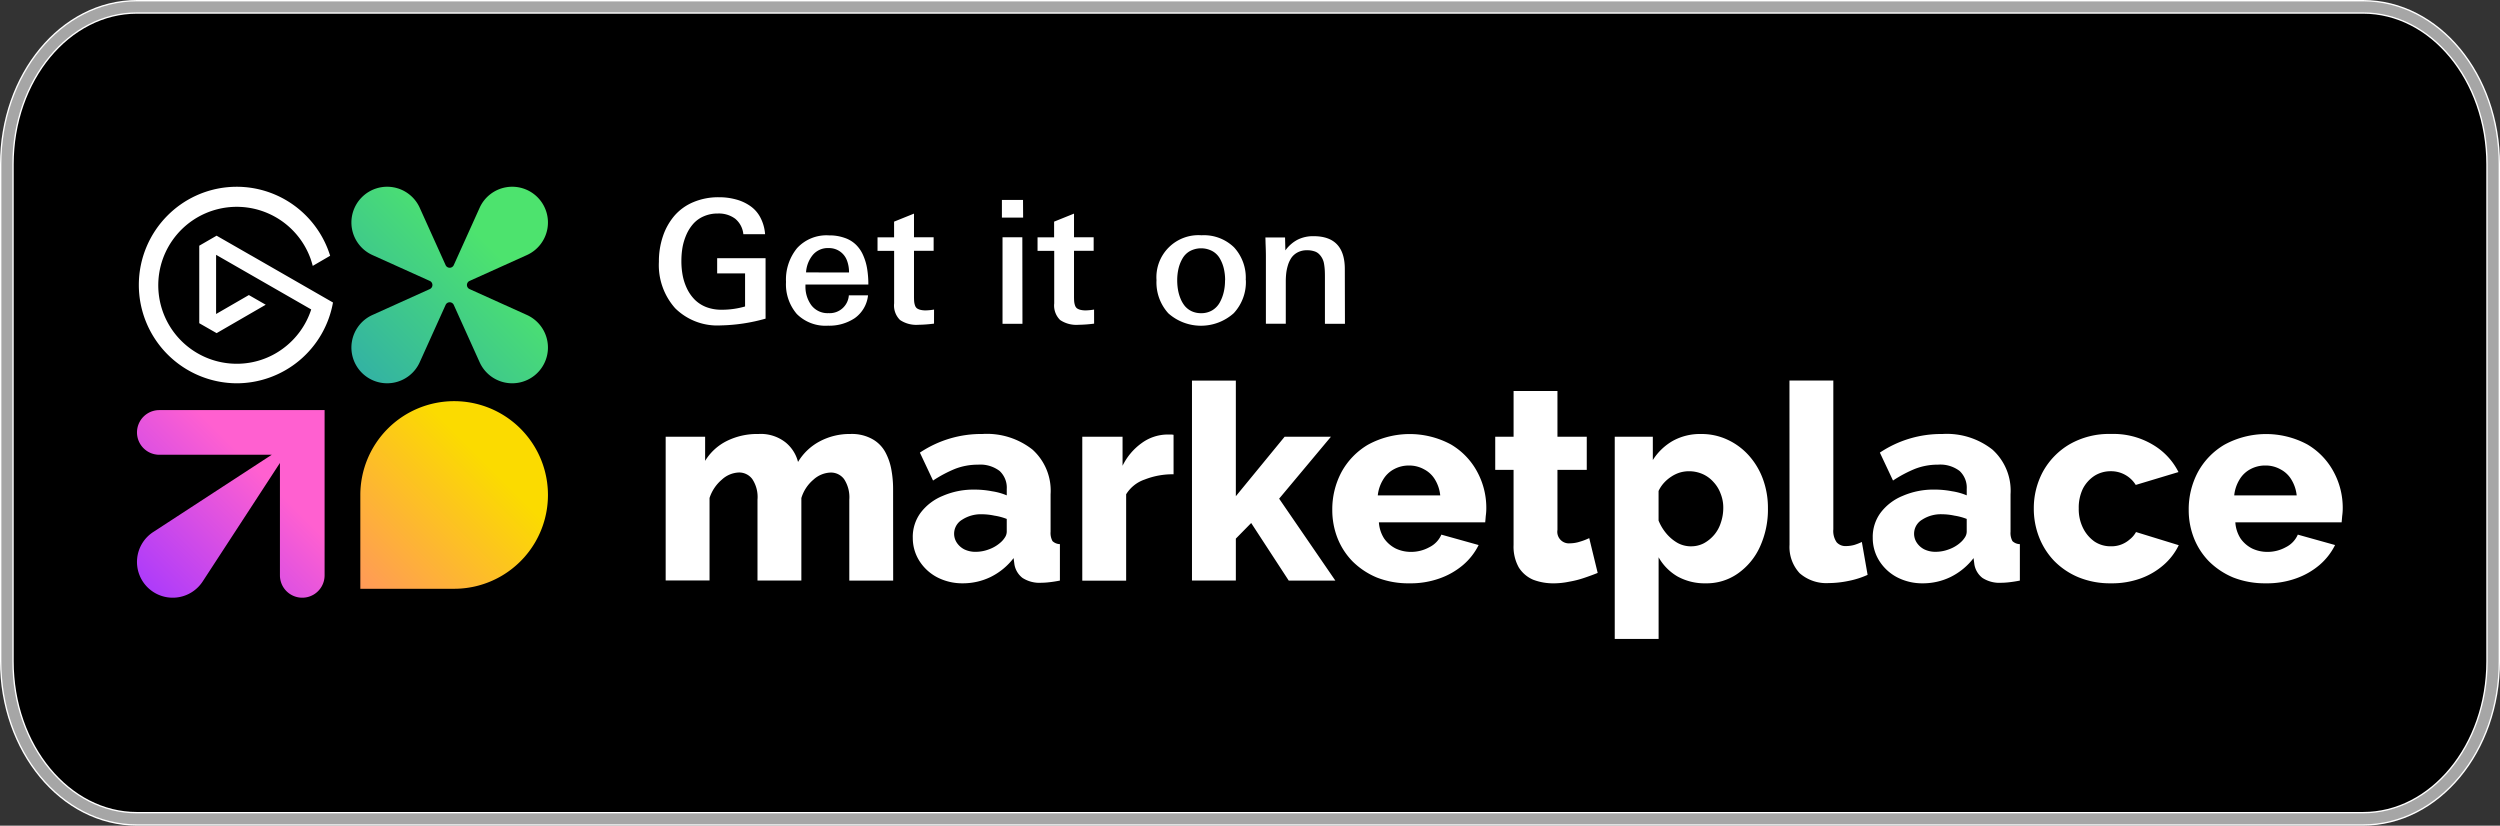
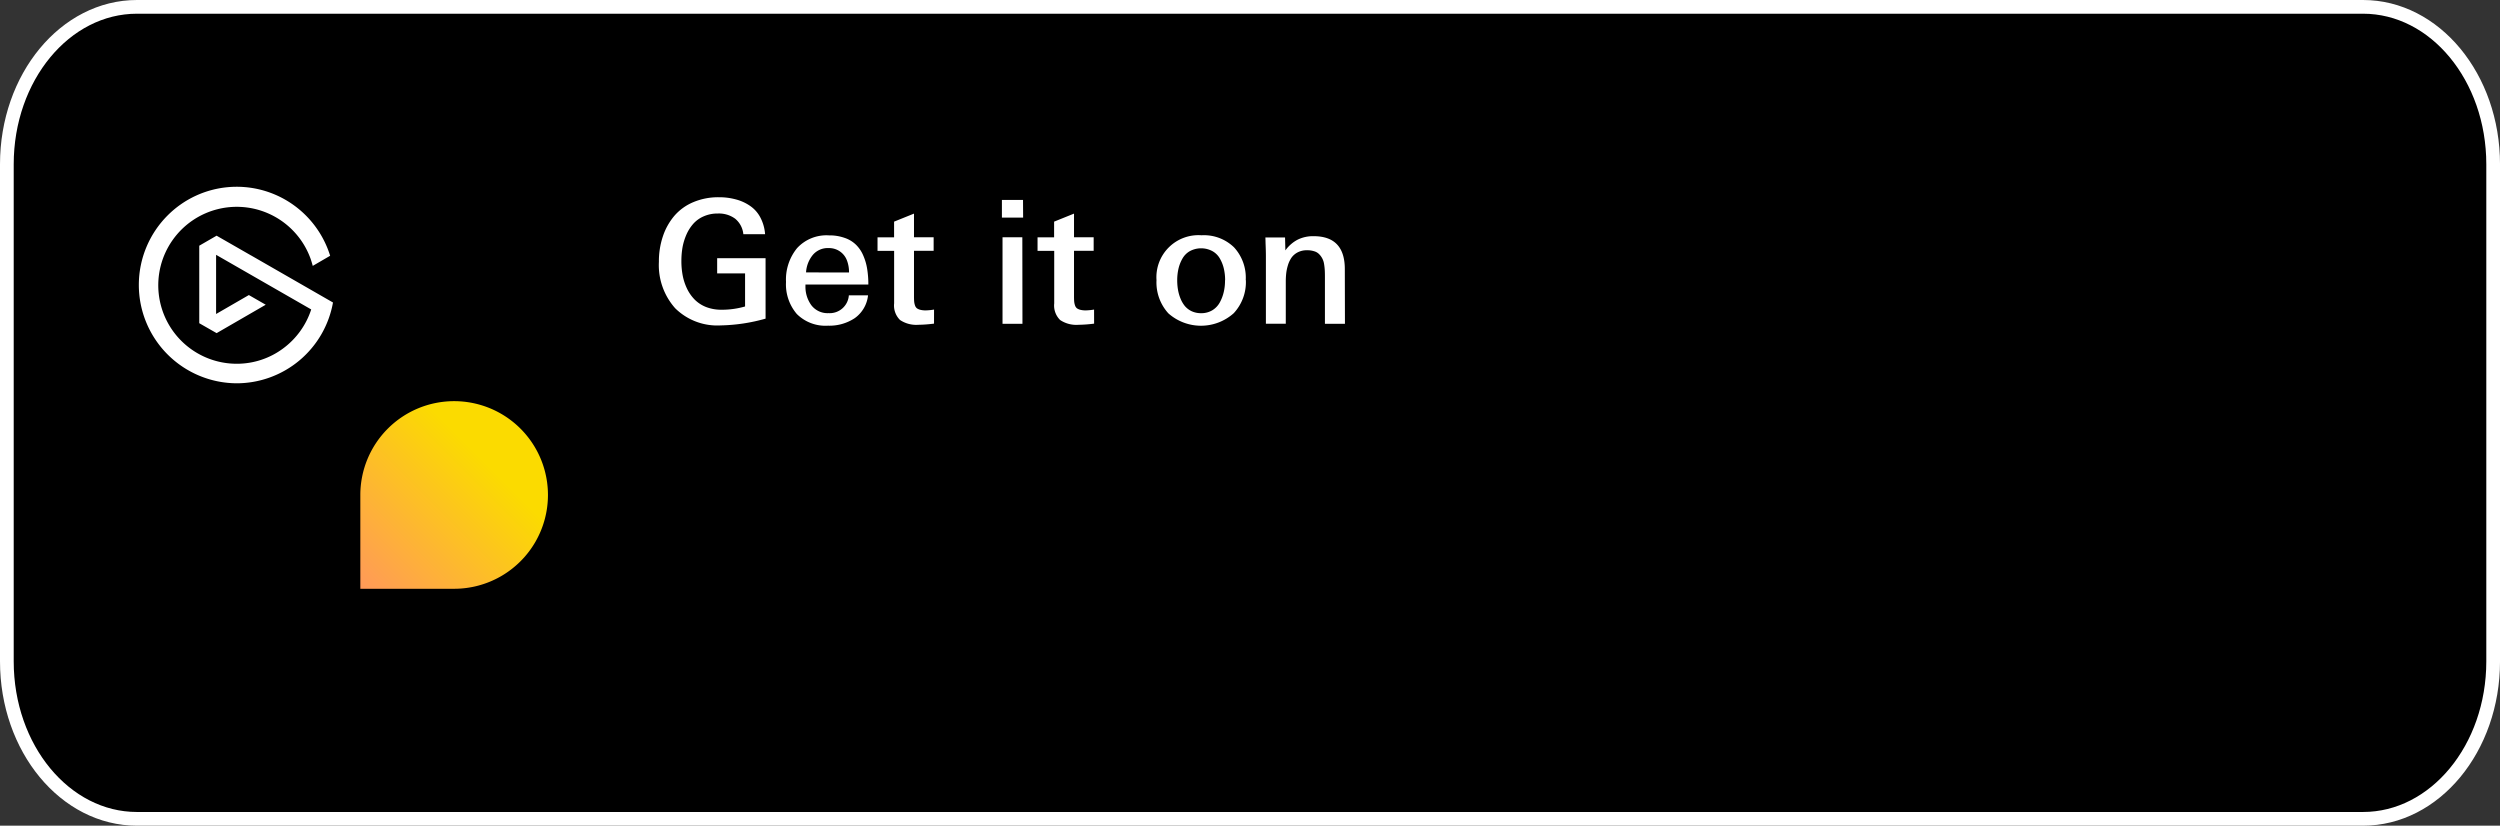
<svg xmlns="http://www.w3.org/2000/svg" width="182.365" height="60.23" viewBox="0 0 182.365 60.23">
  <rect x="0" y="0" width="182.365" height="60.23" fill="#333333" stroke="none" />
  <defs>
    <linearGradient id="linear-gradient" x1="1" x2="0" y2="1" gradientUnits="objectBoundingBox">
      <stop offset="0.297" stop-color="#4de36e" />
      <stop offset="1" stop-color="#31afa7" />
    </linearGradient>
    <linearGradient id="linear-gradient-2" x1="1" x2="0" y2="1" gradientUnits="objectBoundingBox">
      <stop offset="0.338" stop-color="#ff60d0" />
      <stop offset="1" stop-color="#a638fe" />
    </linearGradient>
    <linearGradient id="linear-gradient-3" x1="1" x2="0" y2="1" gradientUnits="objectBoundingBox">
      <stop offset="0.328" stop-color="#fbdb00" />
      <stop offset="1" stop-color="#ff9959" />
    </linearGradient>
  </defs>
  <g id="marketplace-dark" transform="translate(0.499 0.5)">
    <path id="Path_14009" data-name="Path 14009" d="M9.893.4h162.38c5.242,0,9.493,5.141,9.493,11.484V48.147c0,6.342-4.251,11.484-9.493,11.484H9.893C4.65,59.631.4,54.489.4,48.147V11.884C.4,5.541,4.65.4,9.893.4Z" transform="translate(-0.399 -0.4)" stroke="#fff" stroke-width="1" />
-     <path id="Path_14010" data-name="Path 14010" d="M9.893.4h162.38c5.242,0,9.493,5.141,9.493,11.484V48.147c0,6.342-4.251,11.484-9.493,11.484H9.893C4.65,59.631.4,54.489.4,48.147V11.884C.4,5.541,4.65.4,9.893.4Z" transform="translate(-0.399 -0.4)" fill="none" stroke="#a6a6a6" stroke-width="0.8" />
    <path id="Path_14011" data-name="Path 14011" d="M16.312,13.016l.016.012,5.943,3.415a7.148,7.148,0,0,1-7.025,5.894A7.174,7.174,0,0,1,10.2,10.1a7.121,7.121,0,0,1,9.1-.834,7.159,7.159,0,0,1,2.582,3.251c.066.169.128.343.182.517l-1.27.739c-.044-.175-.1-.35-.156-.519a5.724,5.724,0,1,0-5.391,7.658A5.649,5.649,0,0,0,18.627,19.8a5.735,5.735,0,0,0,2.049-2.829l0-.025-6.932-3.981v4.317l2.39-1.382,1.23.706-3.582,2.072-1.266-.724V12.3l1.265-.731,2.528,1.45h0Z" transform="translate(1.52 5.123)" fill="#fff" />
-     <path id="Path_14012" data-name="Path 14012" d="M34.859,19.73A2.607,2.607,0,0,1,29.875,20.8l-1.887-4.182a.326.326,0,0,0-.594,0L25.506,20.8a2.607,2.607,0,1,1-3.448-3.448l4.182-1.888a.326.326,0,0,0,0-.594l-4.182-1.887a2.607,2.607,0,1,1,3.448-3.448l1.888,4.182a.326.326,0,0,0,.594,0l1.887-4.182a2.607,2.607,0,1,1,3.448,3.448l-4.182,1.887a.326.326,0,0,0,0,.594l4.182,1.888a2.607,2.607,0,0,1,1.535,2.377Z" transform="translate(4.613 5.123)" fill="url(#linear-gradient)" />
-     <path id="Path_14013" data-name="Path 14013" d="M9.629,21.044a1.629,1.629,0,0,0,0,3.258h8.2L9.185,29.937a2.607,2.607,0,1,0,3.607,3.607L18.427,24.9v8.2a1.629,1.629,0,1,0,3.258,0V21.044Z" transform="translate(1.494 8.371)" fill="url(#linear-gradient-2)" />
    <path id="Path_14014" data-name="Path 14014" d="M27.886,20.522a6.843,6.843,0,0,0-6.843,6.843v6.843h6.843a6.843,6.843,0,0,0,0-13.686Z" transform="translate(4.743 8.241)" fill="url(#linear-gradient-3)" />
    <path id="Path_14015" data-name="Path 14015" d="M46.261,17.468a12.849,12.849,0,0,1-3.269.494,4.368,4.368,0,0,1-3.324-1.25,4.731,4.731,0,0,1-1.189-3.391,5.7,5.7,0,0,1,.293-1.86,4.5,4.5,0,0,1,.836-1.494,3.714,3.714,0,0,1,1.378-.994,4.672,4.672,0,0,1,1.866-.36,4.611,4.611,0,0,1,1.244.159,3.266,3.266,0,0,1,1.031.47,2.319,2.319,0,0,1,.75.842,3.088,3.088,0,0,1,.348,1.226H44.639a1.667,1.667,0,0,0-.6-1.134A2,2,0,0,0,42.778,9.8a2.5,2.5,0,0,0-1.018.2,2.17,2.17,0,0,0-.756.531,3.041,3.041,0,0,0-.506.781,4.2,4.2,0,0,0-.293.939,5.755,5.755,0,0,0-.085,1.006,5.56,5.56,0,0,0,.1,1.092,3.949,3.949,0,0,0,.329.97,2.974,2.974,0,0,0,.567.787,2.451,2.451,0,0,0,.829.524,3.068,3.068,0,0,0,1.1.189,6.086,6.086,0,0,0,1.72-.238V14.168H42.729v-1.11h3.531Zm7.5-2.488H49.17v.1a2.279,2.279,0,0,0,.433,1.415,1.488,1.488,0,0,0,1.256.573,1.4,1.4,0,0,0,1.476-1.3h1.4a2.341,2.341,0,0,1-.97,1.665,3.346,3.346,0,0,1-1.952.549,2.952,2.952,0,0,1-2.275-.854,3.328,3.328,0,0,1-.787-2.336,3.625,3.625,0,0,1,.805-2.464,2.909,2.909,0,0,1,2.33-.933,3.267,3.267,0,0,1,1.159.189,2.162,2.162,0,0,1,.823.506,2.423,2.423,0,0,1,.524.787,3.96,3.96,0,0,1,.281.976A6.884,6.884,0,0,1,53.757,14.98ZM52.348,14.1a2.4,2.4,0,0,0-.152-.878,1.387,1.387,0,0,0-1.336-.9,1.425,1.425,0,0,0-1.159.506,2.215,2.215,0,0,0-.488,1.269Zm6.2,3.732a9.993,9.993,0,0,1-1.147.085,2.121,2.121,0,0,1-1.33-.348,1.477,1.477,0,0,1-.433-1.214v-3.83H54.427v-.988h1.208V10.393l1.452-.586v1.726H58.52v.988H57.087v3.293q0,.25.012.4a1.249,1.249,0,0,0,.061.287.456.456,0,0,0,.14.213.755.755,0,0,0,.25.11,1.552,1.552,0,0,0,.4.043,3.976,3.976,0,0,0,.6-.061Zm6.5-7.733H63.5V8.807H65.04Zm-.049,7.746H63.545V11.534h1.445Zm5.227-.012a9.993,9.993,0,0,1-1.147.085,2.121,2.121,0,0,1-1.33-.348,1.477,1.477,0,0,1-.433-1.214v-3.83H66.1v-.988h1.208V10.393l1.452-.586v1.726h1.433v.988H68.76v3.293q0,.25.012.4a1.249,1.249,0,0,0,.061.287.457.457,0,0,0,.14.213.755.755,0,0,0,.25.11,1.552,1.552,0,0,0,.4.043,3.976,3.976,0,0,0,.6-.061Zm11.07-3.171a3.333,3.333,0,0,1-.884,2.409,3.583,3.583,0,0,1-4.769.012,3.351,3.351,0,0,1-.866-2.421,3.068,3.068,0,0,1,3.287-3.275,3.144,3.144,0,0,1,2.372.884A3.27,3.27,0,0,1,81.287,14.656Zm-1.513.012a3.736,3.736,0,0,0-.091-.842,2.7,2.7,0,0,0-.287-.738,1.425,1.425,0,0,0-.549-.549,1.739,1.739,0,0,0-1.647,0,1.437,1.437,0,0,0-.543.549,2.71,2.71,0,0,0-.287.738,3.737,3.737,0,0,0-.091.842,4.11,4.11,0,0,0,.055.677,3.075,3.075,0,0,0,.183.647,2.116,2.116,0,0,0,.323.555,1.479,1.479,0,0,0,.5.378,1.617,1.617,0,0,0,.683.14,1.551,1.551,0,0,0,.817-.213,1.531,1.531,0,0,0,.549-.579,2.97,2.97,0,0,0,.287-.762A3.56,3.56,0,0,0,79.775,14.669Zm8.74,3.172H87.063V14.419q0-.293-.012-.494A4,4,0,0,0,87,13.479a1.27,1.27,0,0,0-.36-.714.818.818,0,0,0-.366-.213,1.642,1.642,0,0,0-.518-.073,1.445,1.445,0,0,0-.677.153,1.276,1.276,0,0,0-.451.384,2.025,2.025,0,0,0-.262.549,3.345,3.345,0,0,0-.128.61,5.831,5.831,0,0,0-.03.616V17.84H82.757V12.93q0-.207-.006-.433t-.018-.512q-.006-.287-.012-.439h1.433l.024.945a2.575,2.575,0,0,1,.89-.781,2.513,2.513,0,0,1,1.171-.256q2.275,0,2.275,2.4Z" transform="translate(9.086 5.275)" fill="#fff" />
-     <path id="Path_14016" data-name="Path 14016" d="M55.468,33.909h-3.2v-5.9a2.407,2.407,0,0,0-.38-1.5,1.193,1.193,0,0,0-.979-.48,1.955,1.955,0,0,0-1.259.52,2.815,2.815,0,0,0-.879,1.339v6.016h-3.2v-5.9a2.355,2.355,0,0,0-.38-1.5,1.193,1.193,0,0,0-.979-.48,1.934,1.934,0,0,0-1.239.52,2.951,2.951,0,0,0-.9,1.339v6.016h-3.2V23.417h2.878v1.759a3.861,3.861,0,0,1,1.559-1.439,4.956,4.956,0,0,1,2.318-.52,2.918,2.918,0,0,1,2,.62,2.681,2.681,0,0,1,.9,1.419,4.057,4.057,0,0,1,1.579-1.5,4.634,4.634,0,0,1,2.238-.54,3.065,3.065,0,0,1,1.619.38,2.407,2.407,0,0,1,.939.959,4.275,4.275,0,0,1,.44,1.3,7.7,7.7,0,0,1,.12,1.339Zm1.43-3.138a2.965,2.965,0,0,1,.58-1.819,3.829,3.829,0,0,1,1.6-1.219,5.634,5.634,0,0,1,2.338-.46,6.609,6.609,0,0,1,1.259.12,4.508,4.508,0,0,1,1.079.3v-.46a1.668,1.668,0,0,0-.52-1.319,2.327,2.327,0,0,0-1.579-.46,4.581,4.581,0,0,0-1.659.3,9.189,9.189,0,0,0-1.619.859l-.959-2.038a8.033,8.033,0,0,1,4.557-1.359,5.368,5.368,0,0,1,3.657,1.139,4.034,4.034,0,0,1,1.319,3.258v2.738a1.231,1.231,0,0,0,.14.679.813.813,0,0,0,.54.22v2.658q-.4.08-.759.12a5.211,5.211,0,0,1-.6.04,2.267,2.267,0,0,1-1.379-.36,1.577,1.577,0,0,1-.58-.979l-.06-.46a4.763,4.763,0,0,1-1.679,1.379,4.615,4.615,0,0,1-2.019.46,3.986,3.986,0,0,1-1.879-.44,3.417,3.417,0,0,1-1.3-1.2A3.115,3.115,0,0,1,56.9,30.772Zm6.355.4a1.685,1.685,0,0,0,.36-.4.786.786,0,0,0,.14-.42v-.939a4.215,4.215,0,0,0-.9-.24,4.424,4.424,0,0,0-.9-.1,2.512,2.512,0,0,0-1.459.4,1.187,1.187,0,0,0-.38,1.679,1.451,1.451,0,0,0,.54.48,1.854,1.854,0,0,0,.839.18,2.716,2.716,0,0,0,.959-.18A2.571,2.571,0,0,0,63.253,31.171Zm12.669-5.016a5.553,5.553,0,0,0-2.1.38,2.559,2.559,0,0,0-1.359,1.079v6.3h-3.2V23.417h2.938v2.118a4.417,4.417,0,0,1,1.4-1.659,3.222,3.222,0,0,1,1.8-.62h.32a.838.838,0,0,1,.2.02Zm8.4,7.754-2.738-4.2-1.119,1.139v3.058h-3.2V19.32h3.2v8.434l3.557-4.337H87.4l-3.777,4.517,4.1,5.976Zm8.813.2a6.31,6.31,0,0,1-2.378-.42A5.529,5.529,0,0,1,88.98,32.51a5.108,5.108,0,0,1-1.1-1.7,5.59,5.59,0,0,1-.38-2.038,5.777,5.777,0,0,1,.66-2.758A5.22,5.22,0,0,1,90.1,24a6.342,6.342,0,0,1,6.056-.02,5.113,5.113,0,0,1,1.919,2,5.5,5.5,0,0,1,.66,2.658,3.959,3.959,0,0,1-.04.56q-.02.26-.04.46H90.9a2.471,2.471,0,0,0,.38,1.179,2.3,2.3,0,0,0,.859.739,2.592,2.592,0,0,0,1.1.24,2.741,2.741,0,0,0,1.339-.34,1.834,1.834,0,0,0,.879-.919l2.718.759a4.574,4.574,0,0,1-1.139,1.459,5.412,5.412,0,0,1-1.719.979A6.279,6.279,0,0,1,93.137,34.109Zm-2.318-6.415h4.557A2.745,2.745,0,0,0,95,26.555a1.991,1.991,0,0,0-.8-.759,2.212,2.212,0,0,0-1.1-.28,2.251,2.251,0,0,0-1.119.28,2.028,2.028,0,0,0-.779.759A2.743,2.743,0,0,0,90.819,27.694ZM106.86,33.35q-.44.18-.979.36a6.981,6.981,0,0,1-1.1.28,5.614,5.614,0,0,1-1.139.12,4.106,4.106,0,0,1-1.479-.26,2.313,2.313,0,0,1-1.059-.9,3.108,3.108,0,0,1-.38-1.639V25.835H99.386V23.417h1.339V20.079h3.2v3.338h2.138v2.418h-2.138v4.377a.844.844,0,0,0,.919.979,2.392,2.392,0,0,0,.719-.12,4.29,4.29,0,0,0,.68-.26Zm7.881.759a4.1,4.1,0,0,1-2.058-.5,3.753,3.753,0,0,1-1.379-1.4v5.956h-3.2V23.417h2.778v1.7a4.179,4.179,0,0,1,1.459-1.4,4.1,4.1,0,0,1,2.058-.5,4.442,4.442,0,0,1,1.939.42A4.77,4.77,0,0,1,117.9,24.8a5.3,5.3,0,0,1,1.019,1.719,6.1,6.1,0,0,1,.36,2.118,6.533,6.533,0,0,1-.58,2.8,4.788,4.788,0,0,1-1.619,1.959A3.954,3.954,0,0,1,114.741,34.109Zm-1.079-2.7a1.994,1.994,0,0,0,.939-.22,2.634,2.634,0,0,0,.76-.62,2.547,2.547,0,0,0,.48-.879,3.276,3.276,0,0,0,.18-1.079,2.72,2.72,0,0,0-.2-1.059,2.479,2.479,0,0,0-.52-.839,2.286,2.286,0,0,0-.8-.58,2.478,2.478,0,0,0-1-.2,2.334,2.334,0,0,0-.66.1,2.409,2.409,0,0,0-.62.3,2.674,2.674,0,0,0-.52.44,2.356,2.356,0,0,0-.4.6v2.158a3.477,3.477,0,0,0,.58.959,3.055,3.055,0,0,0,.819.68A2.047,2.047,0,0,0,113.662,31.411Zm7.187-12.091h3.2V30.172a1.446,1.446,0,0,0,.24.939.848.848,0,0,0,.68.28,2.317,2.317,0,0,0,.6-.08,3.75,3.75,0,0,0,.56-.22l.42,2.4a6.21,6.21,0,0,1-1.379.44,7.282,7.282,0,0,1-1.459.16,2.96,2.96,0,0,1-2.118-.719,2.814,2.814,0,0,1-.739-2.078Zm6.075,11.452a2.959,2.959,0,0,1,.58-1.819,3.826,3.826,0,0,1,1.6-1.219,5.634,5.634,0,0,1,2.338-.46,6.617,6.617,0,0,1,1.259.12,4.532,4.532,0,0,1,1.079.3v-.46a1.669,1.669,0,0,0-.52-1.319,2.33,2.33,0,0,0-1.579-.46,4.577,4.577,0,0,0-1.659.3,9.129,9.129,0,0,0-1.619.859l-.959-2.038A8.033,8.033,0,0,1,132,23.217a5.371,5.371,0,0,1,3.657,1.139,4.034,4.034,0,0,1,1.319,3.258v2.738a1.227,1.227,0,0,0,.14.679.811.811,0,0,0,.54.22v2.658c-.267.053-.52.093-.759.12a5.236,5.236,0,0,1-.6.04,2.267,2.267,0,0,1-1.379-.36,1.573,1.573,0,0,1-.58-.979l-.06-.46a4.779,4.779,0,0,1-1.679,1.379,4.616,4.616,0,0,1-2.019.46,3.985,3.985,0,0,1-1.879-.44,3.41,3.41,0,0,1-1.3-1.2A3.115,3.115,0,0,1,126.925,30.772Zm6.355.4a1.707,1.707,0,0,0,.36-.4.793.793,0,0,0,.14-.42v-.939a4.244,4.244,0,0,0-.9-.24,4.424,4.424,0,0,0-.9-.1,2.509,2.509,0,0,0-1.459.4,1.187,1.187,0,0,0-.38,1.679,1.437,1.437,0,0,0,.54.48,1.854,1.854,0,0,0,.839.18,2.716,2.716,0,0,0,.959-.18A2.577,2.577,0,0,0,133.28,31.171Zm11.031,2.938a6.052,6.052,0,0,1-2.378-.44,5.358,5.358,0,0,1-1.779-1.2,5.265,5.265,0,0,1-1.1-1.739,5.69,5.69,0,0,1-.38-2.078,5.612,5.612,0,0,1,.66-2.678,5.255,5.255,0,0,1,1.939-2,5.774,5.774,0,0,1,3.038-.759,5.6,5.6,0,0,1,3.038.779,4.835,4.835,0,0,1,1.879,2l-3.118.939a2.11,2.11,0,0,0-1.819-1,2.205,2.205,0,0,0-1.2.34,2.488,2.488,0,0,0-.839.939,3.187,3.187,0,0,0-.3,1.439,3.09,3.09,0,0,0,.32,1.439,2.616,2.616,0,0,0,.839.979,2.106,2.106,0,0,0,1.179.34,2,2,0,0,0,1.379-.5,1.756,1.756,0,0,0,.46-.54l3.118.959a4.515,4.515,0,0,1-1.1,1.439,5.264,5.264,0,0,1-1.659.979A6.176,6.176,0,0,1,144.311,34.109Zm11.3,0a6.306,6.306,0,0,1-2.378-.42,5.517,5.517,0,0,1-1.779-1.179,5.1,5.1,0,0,1-1.1-1.7,5.582,5.582,0,0,1-.38-2.038,5.777,5.777,0,0,1,.66-2.758A5.214,5.214,0,0,1,152.573,24a6.342,6.342,0,0,1,6.056-.02,5.113,5.113,0,0,1,1.919,2,5.5,5.5,0,0,1,.66,2.658,4.015,4.015,0,0,1-.04.56c-.014.173-.027.326-.04.46h-7.754a2.467,2.467,0,0,0,.38,1.179,2.29,2.29,0,0,0,.859.739,2.588,2.588,0,0,0,1.1.24,2.742,2.742,0,0,0,1.339-.34,1.836,1.836,0,0,0,.879-.919l2.718.759a4.6,4.6,0,0,1-1.139,1.459,5.416,5.416,0,0,1-1.719.979A6.28,6.28,0,0,1,155.611,34.109Zm-2.318-6.415h4.557a2.751,2.751,0,0,0-.38-1.139,2,2,0,0,0-.8-.759,2.213,2.213,0,0,0-1.1-.28,2.248,2.248,0,0,0-1.119.28,2.028,2.028,0,0,0-.779.759A2.733,2.733,0,0,0,153.293,27.694Z" transform="translate(9.186 7.942)" fill="#fff" />
  </g>
</svg>